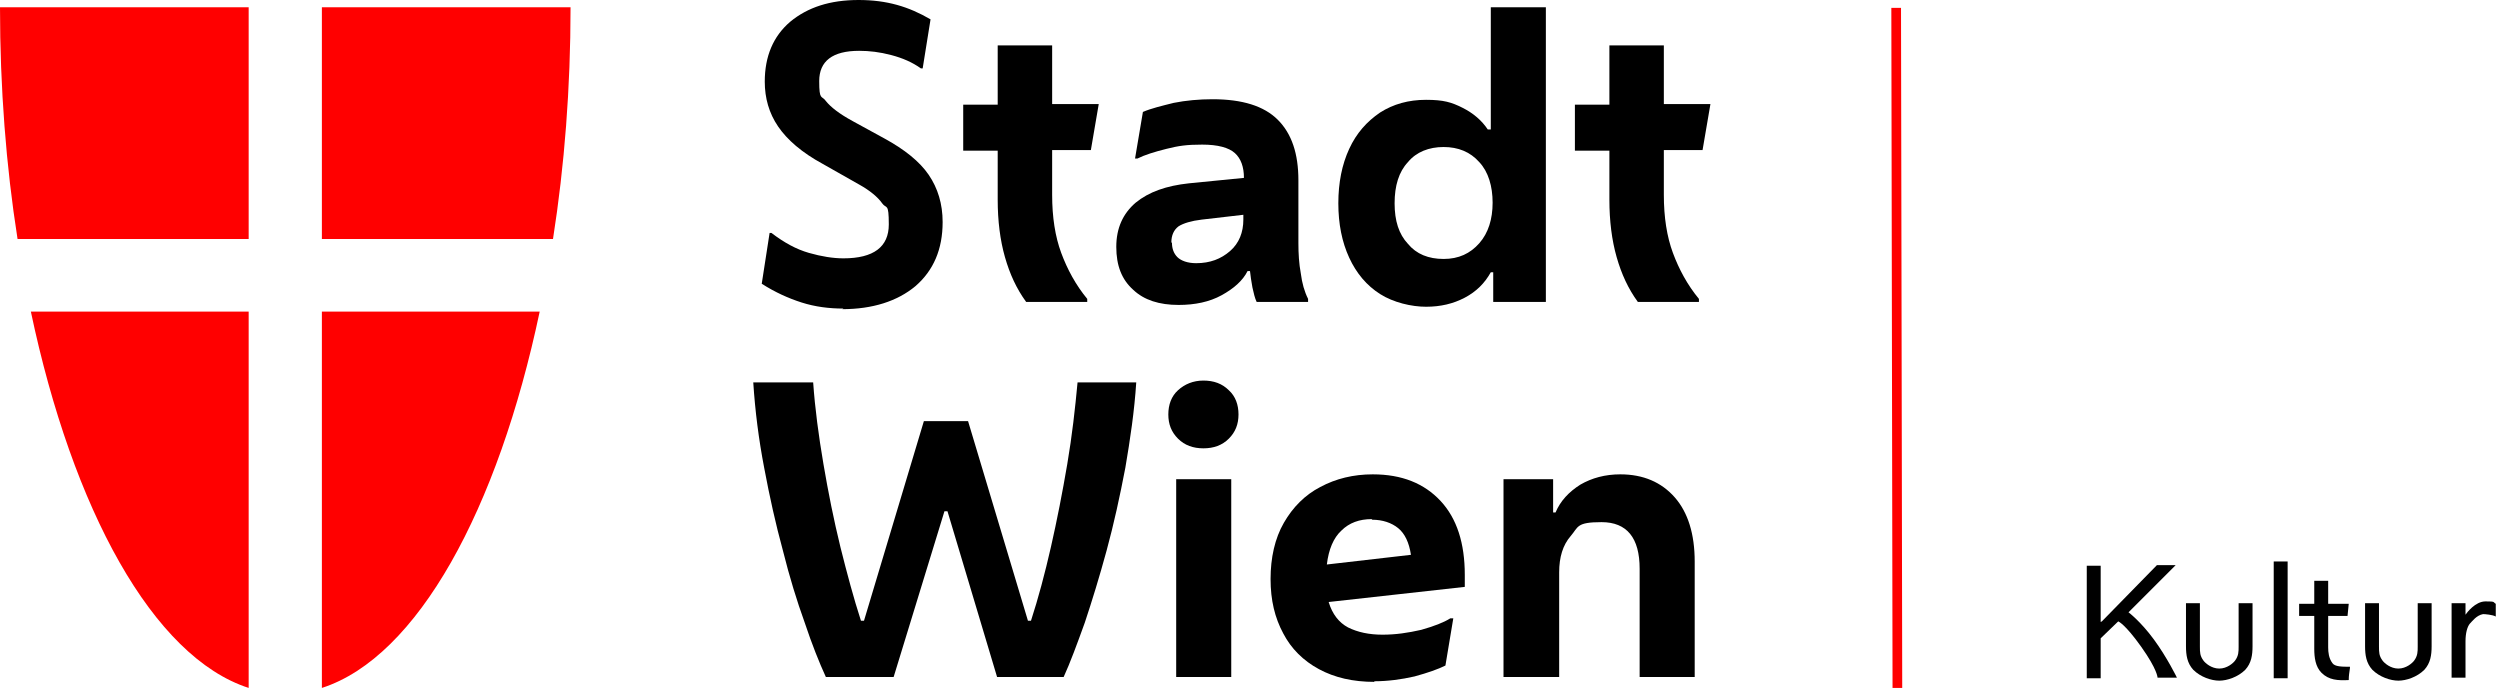
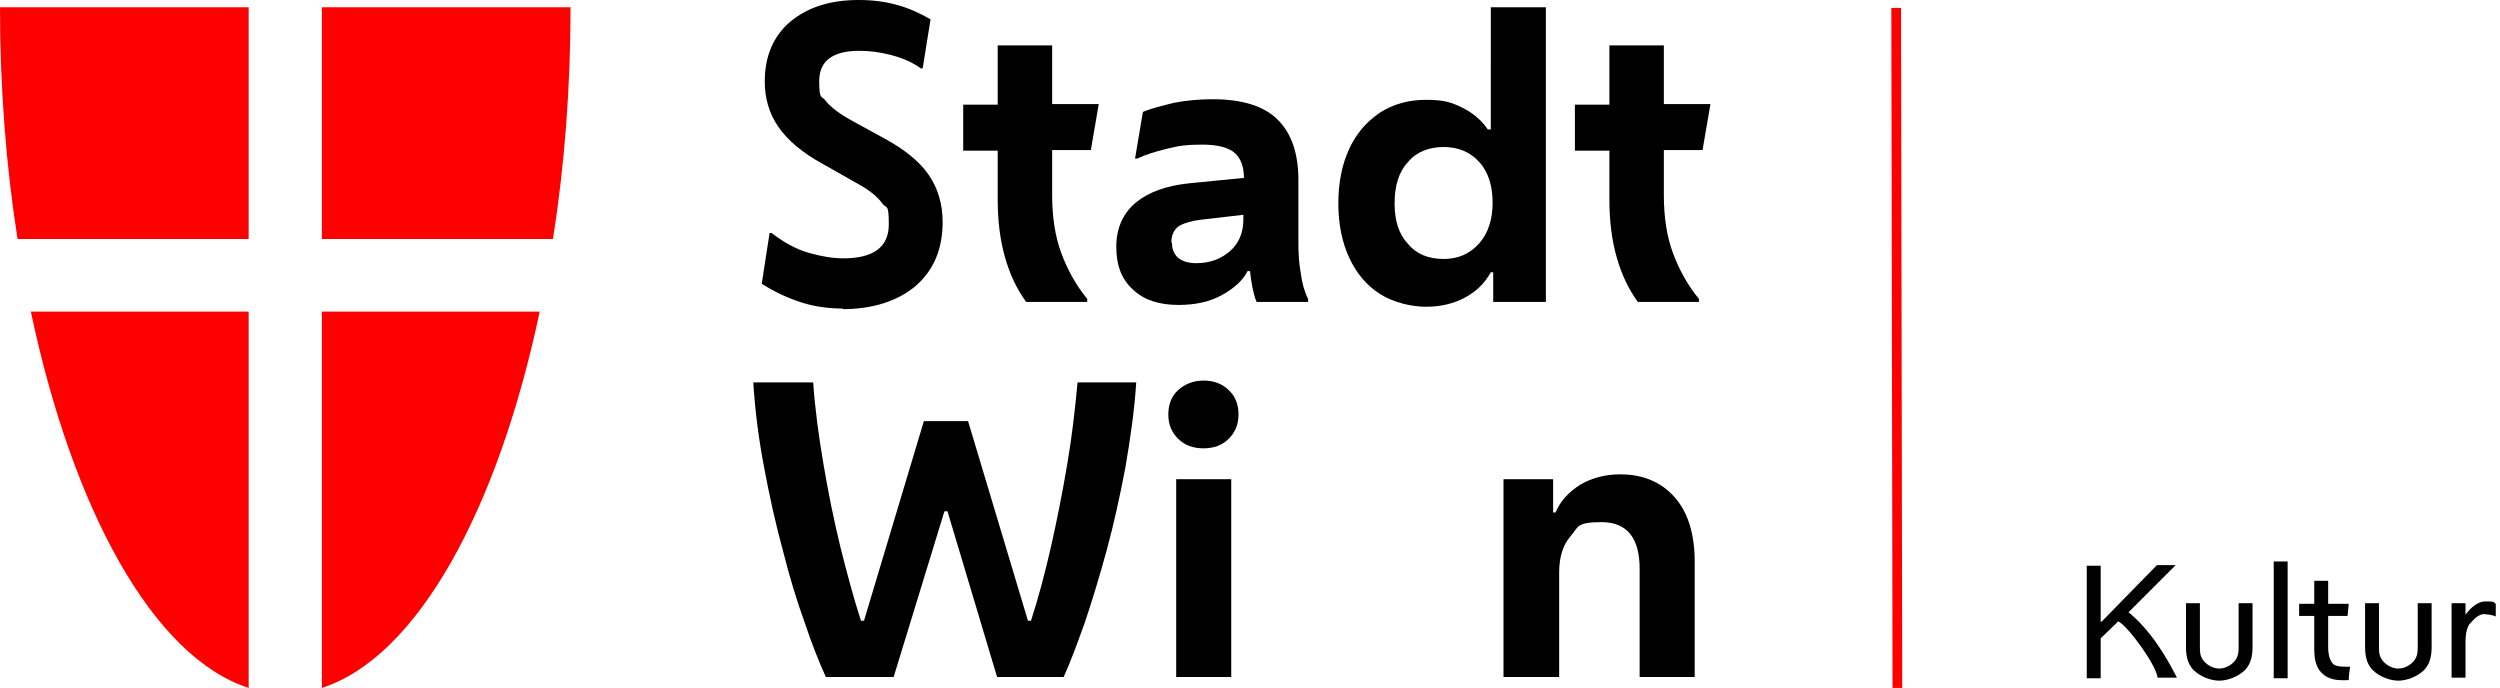
<svg xmlns="http://www.w3.org/2000/svg" id="Capa_1" version="1.1" viewBox="0 0 413.2 113.7">
  <defs>
    <style>
      .st0 {
        fill: red;
      }
    </style>
  </defs>
  <g>
    <g>
      <g>
        <path class="st0" d="M41.1,39.5V1.2H0C0,14.5,1,27.4,2.9,39.5h38.2Z" />
        <path class="st0" d="M41.1,51.5H5.1c6.9,32.7,20.2,57.1,36,62.2v-62.2Z" />
      </g>
      <g>
        <path class="st0" d="M53.2,39.5V1.2s41.1,0,41.1,0c0,13.3-1,26.2-2.9,38.3h-38.2Z" />
        <path class="st0" d="M53.2,51.5h36c-6.9,32.7-20.2,57.1-36,62.2v-62.2Z" />
      </g>
    </g>
    <g>
      <path d="M139.4,51c-2.4,0-4.7-.3-6.9-1-2.2-.7-4.4-1.7-6.6-3.1l1.3-8.4h.3c2.1,1.6,4.1,2.7,6.2,3.3,2.1.6,4,.9,5.7.9,5,0,7.5-1.9,7.5-5.6s-.4-2.5-1.1-3.5c-.7-1-2-2.1-3.8-3.1l-6-3.4c-3.5-1.9-5.9-4-7.4-6.2-1.5-2.2-2.2-4.7-2.2-7.4,0-4.2,1.4-7.5,4.2-9.9C133.5,1.2,137.2,0,141.9,0s8.3,1.1,11.9,3.2l-1.3,8.1h-.3c-1.4-1-3-1.7-4.9-2.2-1.9-.5-3.6-.7-5.3-.7-4.4,0-6.6,1.7-6.6,5s.4,2.3,1.1,3.3c.8,1,2.2,2.1,4.4,3.3l5.3,2.9c3.3,1.8,5.8,3.8,7.3,6,1.5,2.2,2.3,4.8,2.3,7.8,0,4.5-1.5,8-4.5,10.6-3,2.5-7.1,3.8-12.1,3.8Z" />
      <path d="M169.6,49.9c-1.6-2.2-2.7-4.6-3.5-7.4-.8-2.8-1.2-6-1.2-9.5v-8.1h-5.7v-7.6h5.7V7.5h9v9.7h7.7l-1.3,7.6h-6.4v7.4c0,3.7.5,6.9,1.5,9.6,1,2.7,2.4,5.3,4.3,7.6v.5h-10Z" />
      <path d="M194.8,50.4c-3.2,0-5.7-.8-7.5-2.5-1.9-1.7-2.8-4-2.8-7.1s1.1-5.5,3.2-7.3c2.2-1.8,5.1-2.8,8.8-3.2l9.1-.9h0c0-1.8-.5-3.2-1.5-4.1-1-.9-2.8-1.4-5.4-1.4s-3.9.2-5.9.7c-2,.5-3.6,1-4.8,1.6h-.4l1.3-7.7c1.4-.6,3.1-1,5.1-1.5,2-.4,4.2-.6,6.4-.6,4.9,0,8.5,1.1,10.8,3.4,2.3,2.3,3.4,5.6,3.4,10v10.4c0,1.7.1,3.4.4,5,.2,1.6.6,3,1.2,4.2v.5h-8.5c-.3-.6-.5-1.5-.7-2.4-.2-1-.3-1.9-.4-2.7h-.4c-.8,1.6-2.3,2.9-4.3,4-2,1.1-4.4,1.6-7.1,1.6ZM193.7,40.1c0,1,.3,1.8.9,2.4.6.6,1.7,1,3.1,1,2.3,0,4.1-.7,5.6-2,1.5-1.3,2.2-3.1,2.2-5.2v-.8l-6.9.8c-1.7.2-3,.6-3.8,1.1-.8.6-1.2,1.5-1.2,2.7Z" />
      <path d="M246.8,49.9v-4.9h-.4c-1,1.8-2.4,3.2-4.3,4.2-1.9,1-4,1.5-6.4,1.5s-5.4-.7-7.6-2.1c-2.2-1.4-3.9-3.4-5.1-6-1.2-2.6-1.8-5.6-1.8-9s.6-6.4,1.8-9c1.2-2.6,2.9-4.5,5.1-6,2.2-1.4,4.7-2.1,7.6-2.1s4.2.4,6,1.3c1.8.9,3.2,2.1,4.2,3.6h.5V1.2h9.1v48.7h-8.7ZM238.6,42.8c2.5,0,4.4-.9,5.9-2.6,1.5-1.7,2.2-4,2.2-6.7s-.7-5.1-2.2-6.7c-1.5-1.7-3.5-2.5-5.9-2.5s-4.5.8-5.9,2.5c-1.5,1.6-2.2,3.9-2.2,6.8s.7,5.1,2.2,6.7c1.4,1.7,3.4,2.5,5.9,2.5Z" />
      <path d="M270.7,49.9c-1.6-2.2-2.7-4.6-3.5-7.4-.8-2.8-1.2-6-1.2-9.5v-8.1h-5.7v-7.6h5.7V7.5h9v9.7h7.7l-1.3,7.6h-6.4v7.4c0,3.7.5,6.9,1.5,9.6,1,2.7,2.4,5.3,4.3,7.6v.5h-10Z" />
      <path d="M147.5,111.9h-11c-1.1-2.4-2.3-5.4-3.5-9-1.3-3.6-2.5-7.5-3.6-11.9-1.2-4.4-2.2-8.9-3.1-13.7-.9-4.7-1.5-9.4-1.8-14.1h9.9c.3,4.3.9,8.8,1.7,13.5.8,4.7,1.7,9.2,2.8,13.7,1.1,4.4,2.2,8.5,3.4,12.2h.5l9.9-33h7.3l9.9,33h.5c1.2-3.7,2.3-7.8,3.3-12.2,1-4.4,1.9-9,2.7-13.7.8-4.7,1.3-9.2,1.7-13.5h9.7c-.3,4.7-1,9.4-1.8,14.1-.9,4.7-1.9,9.3-3.1,13.7-1.2,4.4-2.4,8.3-3.6,11.9-1.3,3.6-2.4,6.6-3.5,9h-11l-8.2-27.4h-.5l-8.4,27.4Z" />
      <path d="M198.9,74.1c-1.7,0-3.1-.5-4.2-1.6-1.1-1.1-1.6-2.4-1.6-4s.5-3,1.6-4c1.1-1,2.5-1.6,4.2-1.6s3.1.5,4.2,1.6c1.1,1,1.6,2.4,1.6,4s-.5,2.9-1.6,4-2.5,1.6-4.2,1.6ZM194.4,111.9v-32.7h9.1v32.7h-9.1Z" />
-       <path d="M227.2,112.7c-3.6,0-6.6-.7-9.2-2.1-2.6-1.4-4.6-3.4-5.9-5.9-1.4-2.6-2.1-5.5-2.1-9s.7-6.7,2.2-9.3c1.5-2.6,3.5-4.6,6-5.9,2.6-1.4,5.5-2.1,8.7-2.1,4.8,0,8.5,1.5,11.2,4.4,2.7,2.9,4,7,4,12.2v2l-22.5,2.5c.6,2,1.7,3.4,3.2,4.2,1.6.8,3.5,1.2,5.7,1.2s4.2-.3,6.4-.8c2.1-.6,3.7-1.2,4.8-1.9h.5l-1.3,7.8c-1.2.6-2.9,1.2-5.1,1.8-2.2.5-4.4.8-6.7.8ZM226.7,85.8c-2,0-3.7.6-5,1.9-1.3,1.2-2.1,3.1-2.4,5.6l13.9-1.6c-.3-2-1-3.5-2.1-4.4-1.1-.9-2.6-1.4-4.3-1.4Z" />
      <path d="M248.5,111.9v-32.7h8.2v5.5h.4c.8-1.9,2.2-3.4,4.1-4.6,1.9-1.1,4.1-1.7,6.6-1.7,3.8,0,6.8,1.3,9,3.8,2.2,2.5,3.3,6.1,3.3,10.6v19.1h-9.1v-17.9c0-5.1-2.1-7.7-6.3-7.7s-3.8.8-5.1,2.3c-1.3,1.5-1.9,3.5-1.9,6v17.3h-9.1Z" />
    </g>
  </g>
  <polygon class="st0" points="314.4 113.9 312.8 113.9 312.6 1.3 314.2 1.3 314.4 113.9" />
  <g>
    <path d="M347.4,102.7l9.1-9.3h3.1l-7.8,7.8s2,1.5,4.2,4.5,3.8,6.3,3.8,6.3h-3.2s0-1.3-2.7-5.1-3.8-4.2-3.8-4.2l-2.9,2.8v6.6h-2.3v-18.6h2.3v9.3Z" />
    <path d="M363.6,106.9c0,.9,0,1.5.6,2.3.3.4,1.3,1.3,2.6,1.3s2.3-.9,2.6-1.3c.6-.8.6-1.5.6-2.3v-7.2h2.3v7.1c0,1.5-.2,2.8-1.2,3.9-1.2,1.2-3,1.8-4.3,1.8s-3.1-.6-4.3-1.8c-1-1.1-1.2-2.4-1.2-3.9v-7.1h2.3v7.2Z" />
    <path d="M393.2,106.9c0,.9,0,1.5.6,2.3.3.4,1.3,1.3,2.6,1.3s2.3-.9,2.6-1.3c.6-.8.6-1.5.6-2.3v-7.2h2.3v7.1c0,1.5-.2,2.8-1.2,3.9-1.2,1.2-3,1.8-4.3,1.8s-3.1-.6-4.3-1.8c-1-1.1-1.2-2.4-1.2-3.9v-7.1h2.3v7.2Z" />
    <path d="M378.1,92.8v19.3h-2.3v-19.3h2.3Z" />
    <path d="M388.4,110.2c-1.3,0-2.5,0-2.9-.6-.6-.8-.7-1.8-.7-2.6v-5.2h3.2l.2-2h-3.4v-3.8h-2.3v3.8h-2.5v2h2.5v5.4h0c0,1.5.2,3,1.2,4,1.2,1.2,2.7,1.3,4.5,1.2,0-.8.1-1.2.2-2Z" />
    <path d="M405.2,99.7h2.3v1.9c.2-.3,1.6-2.2,3.3-2.2s1.2.1,1.7.4v2.1c-.5-.3-1.8-.4-2.1-.4-1.1.2-1.8,1.2-2.2,1.6-.4.5-.7,1.5-.7,2.9v6s-2.3,0-2.3,0v-12.4Z" />
  </g>
</svg>